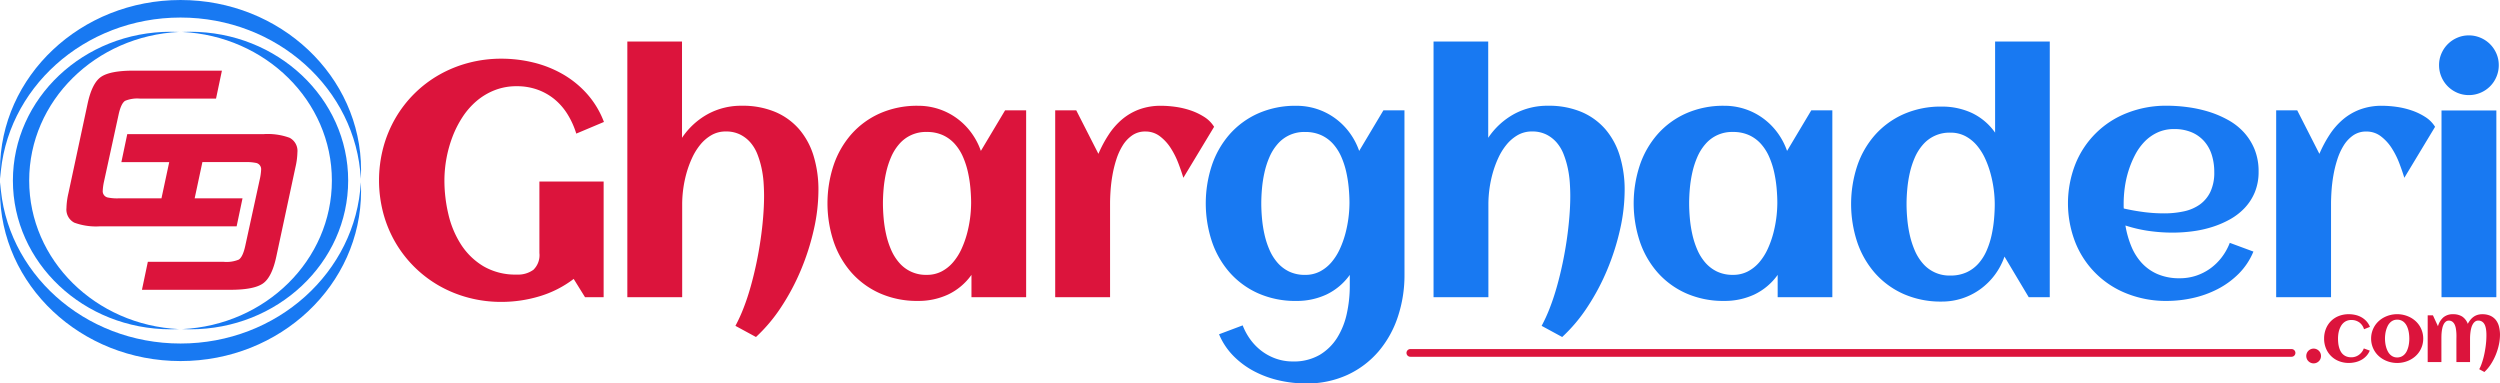
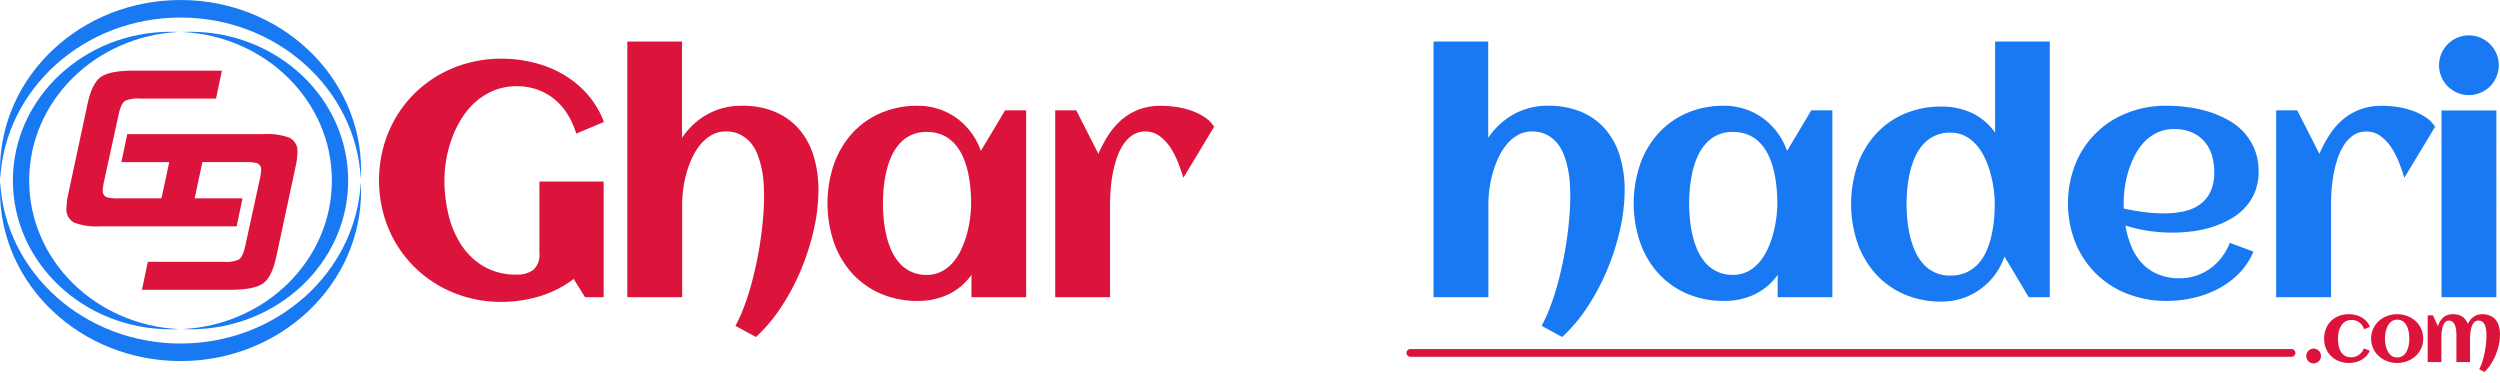
<svg xmlns="http://www.w3.org/2000/svg" id="Layer_1" data-name="Layer 1" viewBox="0 0 484.678 74.34">
  <defs>
    <style>.cls-1{fill:#1879f2;}.cls-2{fill:#dc143c;}.cls-3{fill:none;stroke:#dc143c;stroke-linecap:round;stroke-miterlimit:10;stroke-width:1.5px;}</style>
  </defs>
  <title>gg_aclo_logo</title>
  <path class="cls-1" d="M64.061,283.756q0-.856.045-1.7c.94,17.419,16.23,31.271,34.955,31.271s34.014-13.852,34.954-31.271q.045.844.046,1.7c0,18.21-15.67,32.972-35,32.972S64.061,301.966,64.061,283.756Z" transform="translate(-64.061 -246.728)" />
  <path class="cls-1" d="M64.061,279.7q0,.856.045,1.7c.94-17.419,16.23-31.271,34.955-31.271s34.014,13.852,34.954,31.271q.045-.844.046-1.7c0-18.21-15.67-32.971-35-32.971S64.061,261.489,64.061,279.7Z" transform="translate(-64.061 -246.728)" />
  <path class="cls-1" d="M100.944,310.571q-.8,0-1.579-.038c16.175-.774,29.037-13.375,29.037-28.805S115.54,253.7,99.365,252.922q.785-.037,1.579-.037c16.909,0,30.617,12.913,30.617,28.843S117.853,310.571,100.944,310.571Z" transform="translate(-64.061 -246.728)" />
  <path class="cls-1" d="M97.177,310.571q.795,0,1.58-.038c-16.175-.774-29.037-13.375-29.037-28.805S82.582,253.7,98.757,252.922q-.785-.037-1.58-.037c-16.909,0-30.616,12.913-30.616,28.843S80.268,310.571,97.177,310.571Z" transform="translate(-64.061 -246.728)" />
  <path class="cls-2" d="M104.446,272.732l10.715,0a12.281,12.281,0,0,1,5.039.707,2.861,2.861,0,0,1,1.521,2.829,14.077,14.077,0,0,1-.38,2.877l-3.708,17.307q-.856,4.038-2.615,5.249t-6.322,1.212H91.582l1.14-5.424h14.731a6.2,6.2,0,0,0,2.9-.431q.807-.526,1.282-2.777l2.827-12.964a10.357,10.357,0,0,0,.225-1.7,1.238,1.238,0,0,0-1.1-1.322,8.87,8.87,0,0,0-2.01-.141H103.3l-1.5,7.026h9.277l-1.14,5.423H94.22l-10.715,0a12.281,12.281,0,0,1-5.039-.707,2.861,2.861,0,0,1-1.521-2.829,14.077,14.077,0,0,1,.38-2.877l3.708-17.307q.856-4.038,2.615-5.249t6.322-1.211h17.114l-1.141,5.423H91.213a6.2,6.2,0,0,0-2.9.431q-.807.526-1.282,2.777l-2.827,12.964a10.357,10.357,0,0,0-.225,1.7,1.238,1.238,0,0,0,1.1,1.322,8.87,8.87,0,0,0,2.01.141h8.275l1.505-7.026H87.593l1.14-5.423Z" transform="translate(-64.061 -246.728)" />
  <path class="cls-2" d="M181.147,270.372l-5.364,2.259A15.956,15.956,0,0,0,174.1,268.9,11.856,11.856,0,0,0,171.6,266a11.127,11.127,0,0,0-3.31-1.883,11.754,11.754,0,0,0-4.047-.674,11.5,11.5,0,0,0-4.313.785,12.408,12.408,0,0,0-3.514,2.117,14.5,14.5,0,0,0-2.714,3.121,20.048,20.048,0,0,0-1.929,3.811,24.18,24.18,0,0,0-1.553,8.424,28.48,28.48,0,0,0,.769,6.557,18.6,18.6,0,0,0,2.447,5.866,13.275,13.275,0,0,0,4.345,4.219,12.237,12.237,0,0,0,6.462,1.616,5.057,5.057,0,0,0,3.231-.926,3.936,3.936,0,0,0,1.161-3.247V281.917h12.454v22.43h-3.607l-2.2-3.545a20.639,20.639,0,0,1-6.635,3.372,25.666,25.666,0,0,1-7.388,1.083,24.662,24.662,0,0,1-6.384-.817,23.727,23.727,0,0,1-5.694-2.321,23.029,23.029,0,0,1-8.454-8.376,23.2,23.2,0,0,1-2.353-5.662,24.937,24.937,0,0,1,0-12.768,23.484,23.484,0,0,1,2.353-5.678,22.911,22.911,0,0,1,8.454-8.392,23.768,23.768,0,0,1,5.694-2.321,24.662,24.662,0,0,1,6.384-.816,26.081,26.081,0,0,1,6.258.753,21.65,21.65,0,0,1,5.694,2.275,18.916,18.916,0,0,1,4.69,3.827A17.437,17.437,0,0,1,181.147,270.372Z" transform="translate(-64.061 -246.728)" />
  <path class="cls-2" d="M222.732,283.579a34.94,34.94,0,0,1-.894,7.654,46.7,46.7,0,0,1-2.494,7.812,43.423,43.423,0,0,1-3.827,7.2,31.149,31.149,0,0,1-4.894,5.819l-3.984-2.164a30.684,30.684,0,0,0,1.6-3.513q.753-1.946,1.365-4.125t1.1-4.5q.486-2.322.816-4.6t.5-4.424q.172-2.147.172-4,0-1.224-.094-2.62a19.6,19.6,0,0,0-.392-2.792,17.44,17.44,0,0,0-.8-2.682,7.825,7.825,0,0,0-1.333-2.258,6.43,6.43,0,0,0-2.008-1.569,6.076,6.076,0,0,0-2.776-.6,5.481,5.481,0,0,0-2.792.706,7.9,7.9,0,0,0-2.165,1.85,11.9,11.9,0,0,0-1.615,2.62,19.757,19.757,0,0,0-1.1,3.028,22.771,22.771,0,0,0-.8,5.756v18.164H185.683V254.781h10.6v18.665a14.343,14.343,0,0,1,5-4.6,13.5,13.5,0,0,1,6.572-1.616,16.245,16.245,0,0,1,6.557,1.223,12.662,12.662,0,0,1,4.643,3.4,14.341,14.341,0,0,1,2.76,5.176A22.414,22.414,0,0,1,222.732,283.579Z" transform="translate(-64.061 -246.728)" />
  <path class="cls-2" d="M263,304.347H252.4v-4.329a11.76,11.76,0,0,1-4.533,3.811,13.571,13.571,0,0,1-5.819,1.239,17.8,17.8,0,0,1-7.4-1.474,16.109,16.109,0,0,1-5.522-4.031,17.7,17.7,0,0,1-3.451-6.008,23.606,23.606,0,0,1,0-14.807,17.7,17.7,0,0,1,3.451-6.008,16.122,16.122,0,0,1,5.522-4.031,17.8,17.8,0,0,1,7.4-1.474,12.662,12.662,0,0,1,7.482,2.4,12.908,12.908,0,0,1,2.792,2.761,13.259,13.259,0,0,1,1.9,3.591l4.7-7.874H263Zm-10.666-18.2q0-1.41-.142-2.98a24.018,24.018,0,0,0-.485-3.106,16.174,16.174,0,0,0-.957-2.932,9.428,9.428,0,0,0-1.569-2.479,6.976,6.976,0,0,0-2.306-1.71,7.371,7.371,0,0,0-3.137-.627,6.761,6.761,0,0,0-5.364,2.369,9.532,9.532,0,0,0-1.553,2.494,16.463,16.463,0,0,0-.957,2.948,24.039,24.039,0,0,0-.486,3.091q-.141,1.553-.141,2.932t.141,2.95a23.951,23.951,0,0,0,.486,3.105,16.448,16.448,0,0,0,.957,2.949,9.548,9.548,0,0,0,1.553,2.494,6.77,6.77,0,0,0,5.364,2.369,6.092,6.092,0,0,0,2.9-.675,7.513,7.513,0,0,0,2.227-1.8,11.078,11.078,0,0,0,1.616-2.572,18.719,18.719,0,0,0,1.066-2.981,23.573,23.573,0,0,0,.785-5.835Z" transform="translate(-64.061 -246.728)" />
  <path class="cls-2" d="M299.44,271.313l-5.961,9.882q-.375-1.255-.972-2.823a15.824,15.824,0,0,0-1.474-2.934,8.863,8.863,0,0,0-2.1-2.29,4.56,4.56,0,0,0-2.824-.925,4.36,4.36,0,0,0-2.556.753,6.609,6.609,0,0,0-1.836,1.961,12.066,12.066,0,0,0-1.239,2.729,22.808,22.808,0,0,0-.753,3.074,28.568,28.568,0,0,0-.36,2.981q-.094,1.427-.094,2.462v18.164H268.634V268.113h4.078l4.3,8.439a23.954,23.954,0,0,1,2.008-3.748,13.661,13.661,0,0,1,2.6-2.95,11.192,11.192,0,0,1,3.341-1.929,12.131,12.131,0,0,1,4.22-.69,20.658,20.658,0,0,1,2.729.2,16.011,16.011,0,0,1,2.949.691,12.1,12.1,0,0,1,2.666,1.27A6,6,0,0,1,299.44,271.313Z" transform="translate(-64.061 -246.728)" />
-   <path class="cls-1" d="M336.351,299.986a25.43,25.43,0,0,1-1.287,8.157,20.036,20.036,0,0,1-3.732,6.7,17.71,17.71,0,0,1-6.008,4.549,18.8,18.8,0,0,1-8.109,1.678,23.467,23.467,0,0,1-5.067-.564,19.749,19.749,0,0,1-4.831-1.741,16.368,16.368,0,0,1-4.078-2.981,13.224,13.224,0,0,1-2.839-4.251l4.58-1.724a11.938,11.938,0,0,0,1.553,2.823,10.58,10.58,0,0,0,2.211,2.211,10.219,10.219,0,0,0,2.761,1.443,9.678,9.678,0,0,0,3.169.518,9.965,9.965,0,0,0,5.255-1.286,10.155,10.155,0,0,0,3.4-3.357,14.676,14.676,0,0,0,1.851-4.69,25.127,25.127,0,0,0,.565-5.318v-2.132a11.775,11.775,0,0,1-4.533,3.811,13.574,13.574,0,0,1-5.819,1.239,17.816,17.816,0,0,1-7.405-1.474,16.11,16.11,0,0,1-5.52-4.031,17.669,17.669,0,0,1-3.451-6.008,23.588,23.588,0,0,1,0-14.807,17.669,17.669,0,0,1,3.451-6.008,16.123,16.123,0,0,1,5.52-4.031,17.816,17.816,0,0,1,7.405-1.474,12.662,12.662,0,0,1,7.481,2.4,12.908,12.908,0,0,1,2.792,2.761,13.287,13.287,0,0,1,1.9,3.591l4.7-7.874h4.079Zm-10.666-13.835q0-1.41-.141-2.98a24.37,24.37,0,0,0-.486-3.106,16.1,16.1,0,0,0-.957-2.932,9.454,9.454,0,0,0-1.569-2.479,6.982,6.982,0,0,0-2.305-1.71,7.379,7.379,0,0,0-3.138-.627,6.761,6.761,0,0,0-5.364,2.369,9.558,9.558,0,0,0-1.553,2.494,16.463,16.463,0,0,0-.957,2.948,23.866,23.866,0,0,0-.486,3.091q-.141,1.553-.141,2.932t.141,2.95a23.781,23.781,0,0,0,.486,3.105,16.448,16.448,0,0,0,.957,2.949,9.575,9.575,0,0,0,1.553,2.494,7.07,7.07,0,0,0,2.258,1.725,6.994,6.994,0,0,0,3.106.644,6.089,6.089,0,0,0,2.9-.675,7.53,7.53,0,0,0,2.228-1.8,11.075,11.075,0,0,0,1.615-2.572,18.621,18.621,0,0,0,1.066-2.981,23.573,23.573,0,0,0,.785-5.835Z" transform="translate(-64.061 -246.728)" />
  <path class="cls-1" d="M379.034,283.579a35,35,0,0,1-.894,7.654,46.791,46.791,0,0,1-2.494,7.812,43.353,43.353,0,0,1-3.828,7.2,31.107,31.107,0,0,1-4.893,5.819L362.94,309.9a30.684,30.684,0,0,0,1.6-3.513q.753-1.946,1.365-4.125t1.1-4.5q.486-2.322.815-4.6t.5-4.424q.174-2.147.173-4,0-1.224-.094-2.62a19.885,19.885,0,0,0-.392-2.792,17.44,17.44,0,0,0-.8-2.682,7.825,7.825,0,0,0-1.333-2.258,6.453,6.453,0,0,0-2.008-1.569,6.076,6.076,0,0,0-2.776-.6,5.478,5.478,0,0,0-2.792.706,7.919,7.919,0,0,0-2.165,1.85,11.9,11.9,0,0,0-1.615,2.62,19.652,19.652,0,0,0-1.1,3.028,22.837,22.837,0,0,0-.8,5.756v18.164H341.984V254.781h10.6v18.665a14.346,14.346,0,0,1,5-4.6,13.5,13.5,0,0,1,6.572-1.616,16.248,16.248,0,0,1,6.557,1.223,12.65,12.65,0,0,1,4.642,3.4,14.312,14.312,0,0,1,2.761,5.176A22.448,22.448,0,0,1,379.034,283.579Z" transform="translate(-64.061 -246.728)" />
  <path class="cls-1" d="M419.3,304.347H408.7v-4.329a11.768,11.768,0,0,1-4.533,3.811,13.574,13.574,0,0,1-5.819,1.239,17.816,17.816,0,0,1-7.4-1.474,16.12,16.12,0,0,1-5.52-4.031,17.685,17.685,0,0,1-3.451-6.008,23.569,23.569,0,0,1,0-14.807,17.685,17.685,0,0,1,3.451-6.008,16.133,16.133,0,0,1,5.52-4.031,17.816,17.816,0,0,1,7.4-1.474,12.662,12.662,0,0,1,7.481,2.4,12.908,12.908,0,0,1,2.792,2.761,13.29,13.29,0,0,1,1.9,3.591l4.7-7.874H419.3Zm-10.666-18.2q0-1.41-.141-2.98a24.37,24.37,0,0,0-.486-3.106,16.1,16.1,0,0,0-.957-2.932,9.428,9.428,0,0,0-1.569-2.479,6.982,6.982,0,0,0-2.305-1.71,7.379,7.379,0,0,0-3.138-.627,6.765,6.765,0,0,0-5.364,2.369,9.558,9.558,0,0,0-1.553,2.494,16.463,16.463,0,0,0-.957,2.948,24.039,24.039,0,0,0-.486,3.091q-.141,1.553-.141,2.932t.141,2.95a23.951,23.951,0,0,0,.486,3.105,16.448,16.448,0,0,0,.957,2.949,9.575,9.575,0,0,0,1.553,2.494,7.074,7.074,0,0,0,2.259,1.725,6.99,6.99,0,0,0,3.105.644,6.089,6.089,0,0,0,2.9-.675,7.53,7.53,0,0,0,2.228-1.8,11.042,11.042,0,0,0,1.615-2.572,18.625,18.625,0,0,0,1.067-2.981,23.632,23.632,0,0,0,.784-5.835Z" transform="translate(-64.061 -246.728)" />
  <path class="cls-1" d="M461.451,304.347h-4.078l-4.7-7.874a13.067,13.067,0,0,1-4.69,6.321,12.67,12.67,0,0,1-7.482,2.4,17.8,17.8,0,0,1-7.4-1.473,16.124,16.124,0,0,1-5.522-4.032,17.69,17.69,0,0,1-3.451-6.007,23.606,23.606,0,0,1,0-14.807,17.508,17.508,0,0,1,3.451-5.992,16.228,16.228,0,0,1,5.522-4.016,17.8,17.8,0,0,1,7.4-1.474,13.726,13.726,0,0,1,5.819,1.223,11.551,11.551,0,0,1,4.534,3.827V254.781h10.6Zm-10.666-18.07a22.46,22.46,0,0,0-.187-2.76,23.177,23.177,0,0,0-.6-3.043,18.754,18.754,0,0,0-1.066-2.981,11.078,11.078,0,0,0-1.616-2.572,7.542,7.542,0,0,0-2.227-1.8,6.105,6.105,0,0,0-2.9-.675,6.77,6.77,0,0,0-5.364,2.37,9.579,9.579,0,0,0-1.553,2.493,16.609,16.609,0,0,0-.957,2.949,24.2,24.2,0,0,0-.485,3.09q-.142,1.553-.142,2.933t.142,2.933a24.2,24.2,0,0,0,.485,3.09,17.073,17.073,0,0,0,.957,2.965,9.509,9.509,0,0,0,1.553,2.509,6.765,6.765,0,0,0,5.364,2.369,7.357,7.357,0,0,0,3.138-.627,6.973,6.973,0,0,0,2.306-1.71,9.383,9.383,0,0,0,1.568-2.479,15.91,15.91,0,0,0,.957-2.948,24.634,24.634,0,0,0,.487-3.122Q450.785,287.689,450.785,286.277Z" transform="translate(-64.061 -246.728)" />
  <path class="cls-1" d="M501.938,280a10.312,10.312,0,0,1-.721,3.969,10.051,10.051,0,0,1-1.961,3.058,11.8,11.8,0,0,1-2.87,2.227,18.44,18.44,0,0,1-3.483,1.49,22.067,22.067,0,0,1-3.811.832,30.069,30.069,0,0,1-3.812.251,32.5,32.5,0,0,1-4.642-.33,27.1,27.1,0,0,1-4.518-1.051,18.7,18.7,0,0,0,1.1,3.938,10.973,10.973,0,0,0,2.008,3.262,9.008,9.008,0,0,0,3.09,2.211,10.624,10.624,0,0,0,4.345.817,9.966,9.966,0,0,0,3.168-.5,10.161,10.161,0,0,0,2.761-1.412A10.625,10.625,0,0,0,494.8,296.6a11.333,11.333,0,0,0,1.552-2.792l4.581,1.694a13.167,13.167,0,0,1-2.839,4.282,16.38,16.38,0,0,1-4.078,2.981,19.778,19.778,0,0,1-4.831,1.741,23.481,23.481,0,0,1-5.067.564,20.543,20.543,0,0,1-7.655-1.4,17.633,17.633,0,0,1-10.038-9.9,20.843,20.843,0,0,1,0-15.246,17.643,17.643,0,0,1,10.038-9.9,20.543,20.543,0,0,1,7.655-1.4,30.723,30.723,0,0,1,4.109.283,25.128,25.128,0,0,1,4.079.893A19.8,19.8,0,0,1,496.041,270a11.941,11.941,0,0,1,3.059,2.4,11.1,11.1,0,0,1,2.07,3.309A11.3,11.3,0,0,1,501.938,280Zm-26.131,7.152q1.944.44,3.889.691a30.5,30.5,0,0,0,3.922.251,17.749,17.749,0,0,0,3.843-.393,8.351,8.351,0,0,0,3.074-1.317,6.424,6.424,0,0,0,2.055-2.463,8.665,8.665,0,0,0,.753-3.827,10.886,10.886,0,0,0-.5-3.388,7.258,7.258,0,0,0-1.49-2.635,6.78,6.78,0,0,0-2.431-1.71,8.551,8.551,0,0,0-3.357-.612,7.585,7.585,0,0,0-3.215.659,8.351,8.351,0,0,0-2.51,1.773,10.952,10.952,0,0,0-1.852,2.587,18.93,18.93,0,0,0-1.27,3.075,19.482,19.482,0,0,0-.721,3.231,23.172,23.172,0,0,0-.22,3.074v.5A3.835,3.835,0,0,0,475.807,287.155Z" transform="translate(-64.061 -246.728)" />
  <path class="cls-1" d="M536.151,271.313,530.19,281.2q-.377-1.255-.971-2.823a15.828,15.828,0,0,0-1.475-2.934,8.846,8.846,0,0,0-2.1-2.29,4.558,4.558,0,0,0-2.824-.925,4.36,4.36,0,0,0-2.556.753,6.606,6.606,0,0,0-1.835,1.961,12.066,12.066,0,0,0-1.239,2.729,22.51,22.51,0,0,0-.753,3.074,28.851,28.851,0,0,0-.361,2.981q-.093,1.427-.095,2.462v18.164H505.345V268.113h4.079l4.3,8.439a24.038,24.038,0,0,1,2.008-3.748,13.639,13.639,0,0,1,2.6-2.95,11.167,11.167,0,0,1,3.341-1.929,12.126,12.126,0,0,1,4.219-.69,20.646,20.646,0,0,1,2.729.2,15.992,15.992,0,0,1,2.949.691,12.057,12.057,0,0,1,2.666,1.27A5.978,5.978,0,0,1,536.151,271.313Z" transform="translate(-64.061 -246.728)" />
  <path class="cls-1" d="M548.5,259.361a5.7,5.7,0,0,1-.454,2.259,5.73,5.73,0,0,1-3.091,3.09,5.7,5.7,0,0,1-2.259.454,5.581,5.581,0,0,1-2.242-.454,5.887,5.887,0,0,1-1.836-1.239,5.821,5.821,0,0,1-1.238-1.851,5.685,5.685,0,0,1-.455-2.259,5.573,5.573,0,0,1,.455-2.243,5.807,5.807,0,0,1,3.074-3.074,5.565,5.565,0,0,1,2.242-.455,5.685,5.685,0,0,1,2.259.455,5.823,5.823,0,0,1,1.852,1.239,5.882,5.882,0,0,1,1.239,1.835A5.59,5.59,0,0,1,548.5,259.361Zm-.47,44.986H537.4v-36.2h10.634Z" transform="translate(-64.061 -246.728)" />
  <path class="cls-2" d="M514.036,315.74a1.451,1.451,0,0,1-.11.562,1.357,1.357,0,0,1-.306.454,1.52,1.52,0,0,1-.455.307,1.427,1.427,0,0,1-1.113,0,1.52,1.52,0,0,1-.455-.307,1.357,1.357,0,0,1-.306-.454,1.451,1.451,0,0,1-.11-.562,1.42,1.42,0,0,1,.11-.552,1.376,1.376,0,0,1,.306-.456,1.515,1.515,0,0,1,.455-.305,1.415,1.415,0,0,1,1.113,0,1.515,1.515,0,0,1,.455.305,1.376,1.376,0,0,1,.306.456A1.42,1.42,0,0,1,514.036,315.74Z" transform="translate(-64.061 -246.728)" />
  <path class="cls-2" d="M523.521,310.1l-1.144.455a2.516,2.516,0,0,0-.918-1.326,2.577,2.577,0,0,0-1.545-.462,2.3,2.3,0,0,0-.866.152,2.122,2.122,0,0,0-.667.42,2.575,2.575,0,0,0-.486.62,3.789,3.789,0,0,0-.326.753,4.788,4.788,0,0,0-.18.827,6.611,6.611,0,0,0-.055.827,8.237,8.237,0,0,0,.047.87,5.061,5.061,0,0,0,.161.844,3.579,3.579,0,0,0,.3.753,2.224,2.224,0,0,0,.474.607,2.117,2.117,0,0,0,.683.409,2.59,2.59,0,0,0,.913.148,2.478,2.478,0,0,0,.792-.125,2.514,2.514,0,0,0,.69-.353,2.722,2.722,0,0,0,.557-.542,2.6,2.6,0,0,0,.385-.7l1.152.423a3.481,3.481,0,0,1-.685,1.07,3.89,3.89,0,0,1-.969.746,4.525,4.525,0,0,1-1.161.435,5.578,5.578,0,0,1-1.255.142,5.1,5.1,0,0,1-1.9-.35A4.445,4.445,0,0,1,515,314.271a4.9,4.9,0,0,1-.361-1.9,4.994,4.994,0,0,1,.357-1.913,4.368,4.368,0,0,1,2.506-2.471,5.208,5.208,0,0,1,1.921-.345,5.729,5.729,0,0,1,1.286.145,4.385,4.385,0,0,1,1.165.447,3.96,3.96,0,0,1,.965.765A3.57,3.57,0,0,1,523.521,310.1Z" transform="translate(-64.061 -246.728)" />
  <path class="cls-2" d="M533.855,312.368a4.515,4.515,0,0,1-.188,1.325,4.656,4.656,0,0,1-.521,1.146,4.5,4.5,0,0,1-.8.945,5,5,0,0,1-1.031.709,5.342,5.342,0,0,1-1.2.447,5.522,5.522,0,0,1-2.623,0,5.356,5.356,0,0,1-1.2-.447,4.97,4.97,0,0,1-1.031-.709,4.5,4.5,0,0,1-.8-.945,4.6,4.6,0,0,1-.521-1.15,4.711,4.711,0,0,1,0-2.642,4.6,4.6,0,0,1,.521-1.15,4.491,4.491,0,0,1,.8-.944,4.974,4.974,0,0,1,1.031-.71,5.512,5.512,0,0,1,5.02,0,5,5,0,0,1,1.031.71,4.491,4.491,0,0,1,.8.944,4.634,4.634,0,0,1,.521,1.15A4.526,4.526,0,0,1,533.855,312.368Zm-2.7,0a7.46,7.46,0,0,0-.043-.8,5.8,5.8,0,0,0-.144-.823,4.243,4.243,0,0,0-.279-.776,2.551,2.551,0,0,0-.435-.652,1.911,1.911,0,0,0-1.459-.615,1.834,1.834,0,0,0-.808.172,2.046,2.046,0,0,0-.615.459,2.575,2.575,0,0,0-.439.663,4.762,4.762,0,0,0-.287.78,5.464,5.464,0,0,0-.157.816,6.372,6.372,0,0,0,0,1.545,5.576,5.576,0,0,0,.157.819,4.567,4.567,0,0,0,.287.78,2.569,2.569,0,0,0,.439.659,2.03,2.03,0,0,0,.615.459,1.807,1.807,0,0,0,.808.173,1.933,1.933,0,0,0,.831-.169,1.985,1.985,0,0,0,.624-.451,2.532,2.532,0,0,0,.436-.651,4.556,4.556,0,0,0,.278-.777,5.482,5.482,0,0,0,.148-.823A7.346,7.346,0,0,0,531.157,312.368Z" transform="translate(-64.061 -246.728)" />
  <path class="cls-2" d="M548.738,311.631a9.2,9.2,0,0,1-.219,1.945,11.654,11.654,0,0,1-.617,1.973,10.949,10.949,0,0,1-.952,1.815,7.818,7.818,0,0,1-1.239,1.483l-1-.542a6.529,6.529,0,0,0,.415-.917q.189-.51.346-1.075t.274-1.161q.117-.6.2-1.188c.055-.395.095-.777.121-1.149s.039-.718.039-1.043c0-.183,0-.381-.015-.6a5.841,5.841,0,0,0-.067-.643,3.58,3.58,0,0,0-.153-.616,1.842,1.842,0,0,0-.278-.525,1.307,1.307,0,0,0-.439-.369,1.359,1.359,0,0,0-.632-.137.993.993,0,0,0-.615.192,1.678,1.678,0,0,0-.435.5,2.832,2.832,0,0,0-.287.691,6.085,6.085,0,0,0-.161.772q-.054.389-.074.741c-.014.236-.019.434-.019.6v4.541h-2.644V312.7q0-.273.008-.662t-.02-.811a7.474,7.474,0,0,0-.1-.844,2.824,2.824,0,0,0-.236-.749,1.459,1.459,0,0,0-.435-.537,1.108,1.108,0,0,0-.69-.208.9.9,0,0,0-.592.2,1.589,1.589,0,0,0-.4.506,2.975,2.975,0,0,0-.251.7,6.789,6.789,0,0,0-.134.777q-.042.387-.05.737c-.006.232-.008.425-.008.576v4.541h-2.659v-9.059h1.019l.973,2.111a3.551,3.551,0,0,1,1.039-1.714,2.782,2.782,0,0,1,1.887-.616,3.237,3.237,0,0,1,1.756.439,2.9,2.9,0,0,1,1.1,1.428,4.708,4.708,0,0,1,.506-.777,3.175,3.175,0,0,1,.619-.588,2.644,2.644,0,0,1,.757-.372,3.085,3.085,0,0,1,.918-.13,3.758,3.758,0,0,1,1.58.3,2.847,2.847,0,0,1,1.071.835,3.427,3.427,0,0,1,.6,1.267A6.4,6.4,0,0,1,548.738,311.631Z" transform="translate(-64.061 -246.728)" />
  <line class="cls-3" x1="273.425" y1="68.418" x2="444.265" y2="68.418" />
</svg>